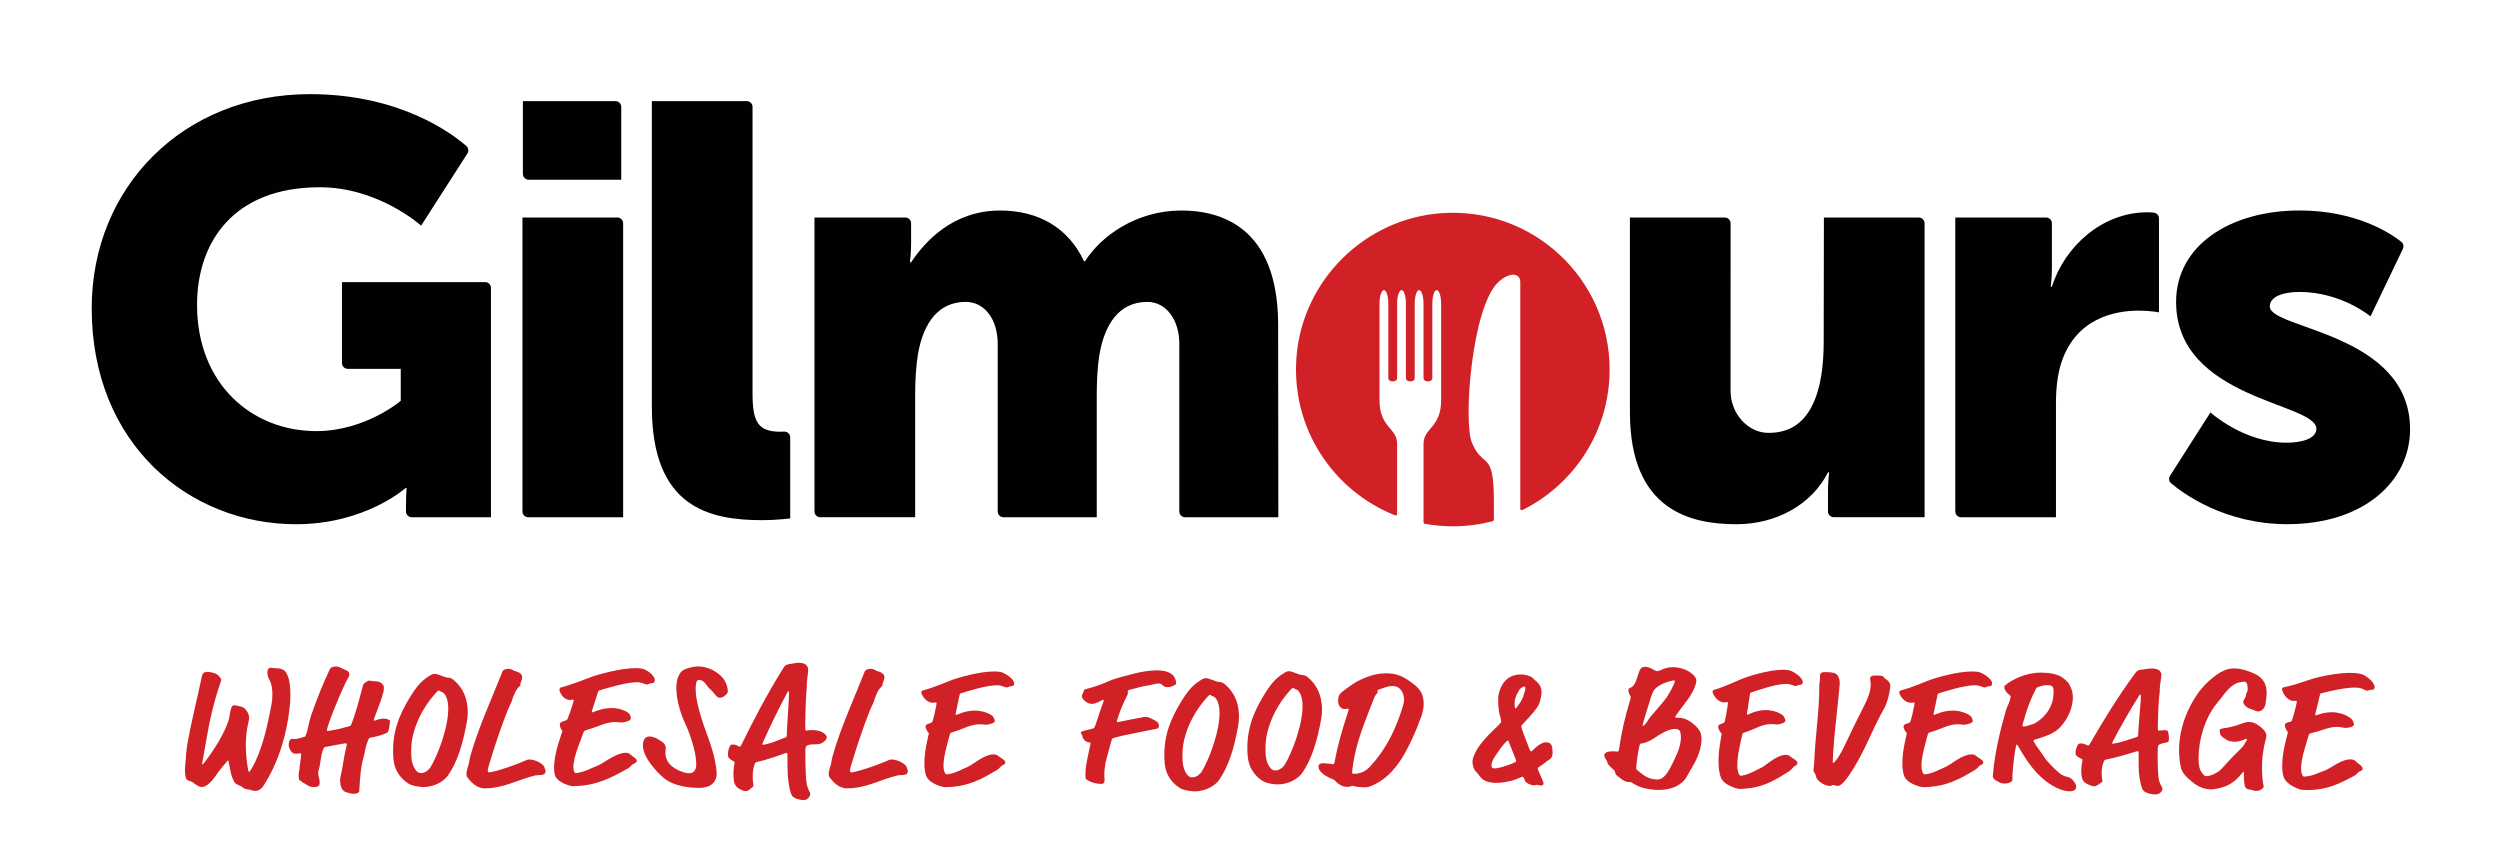
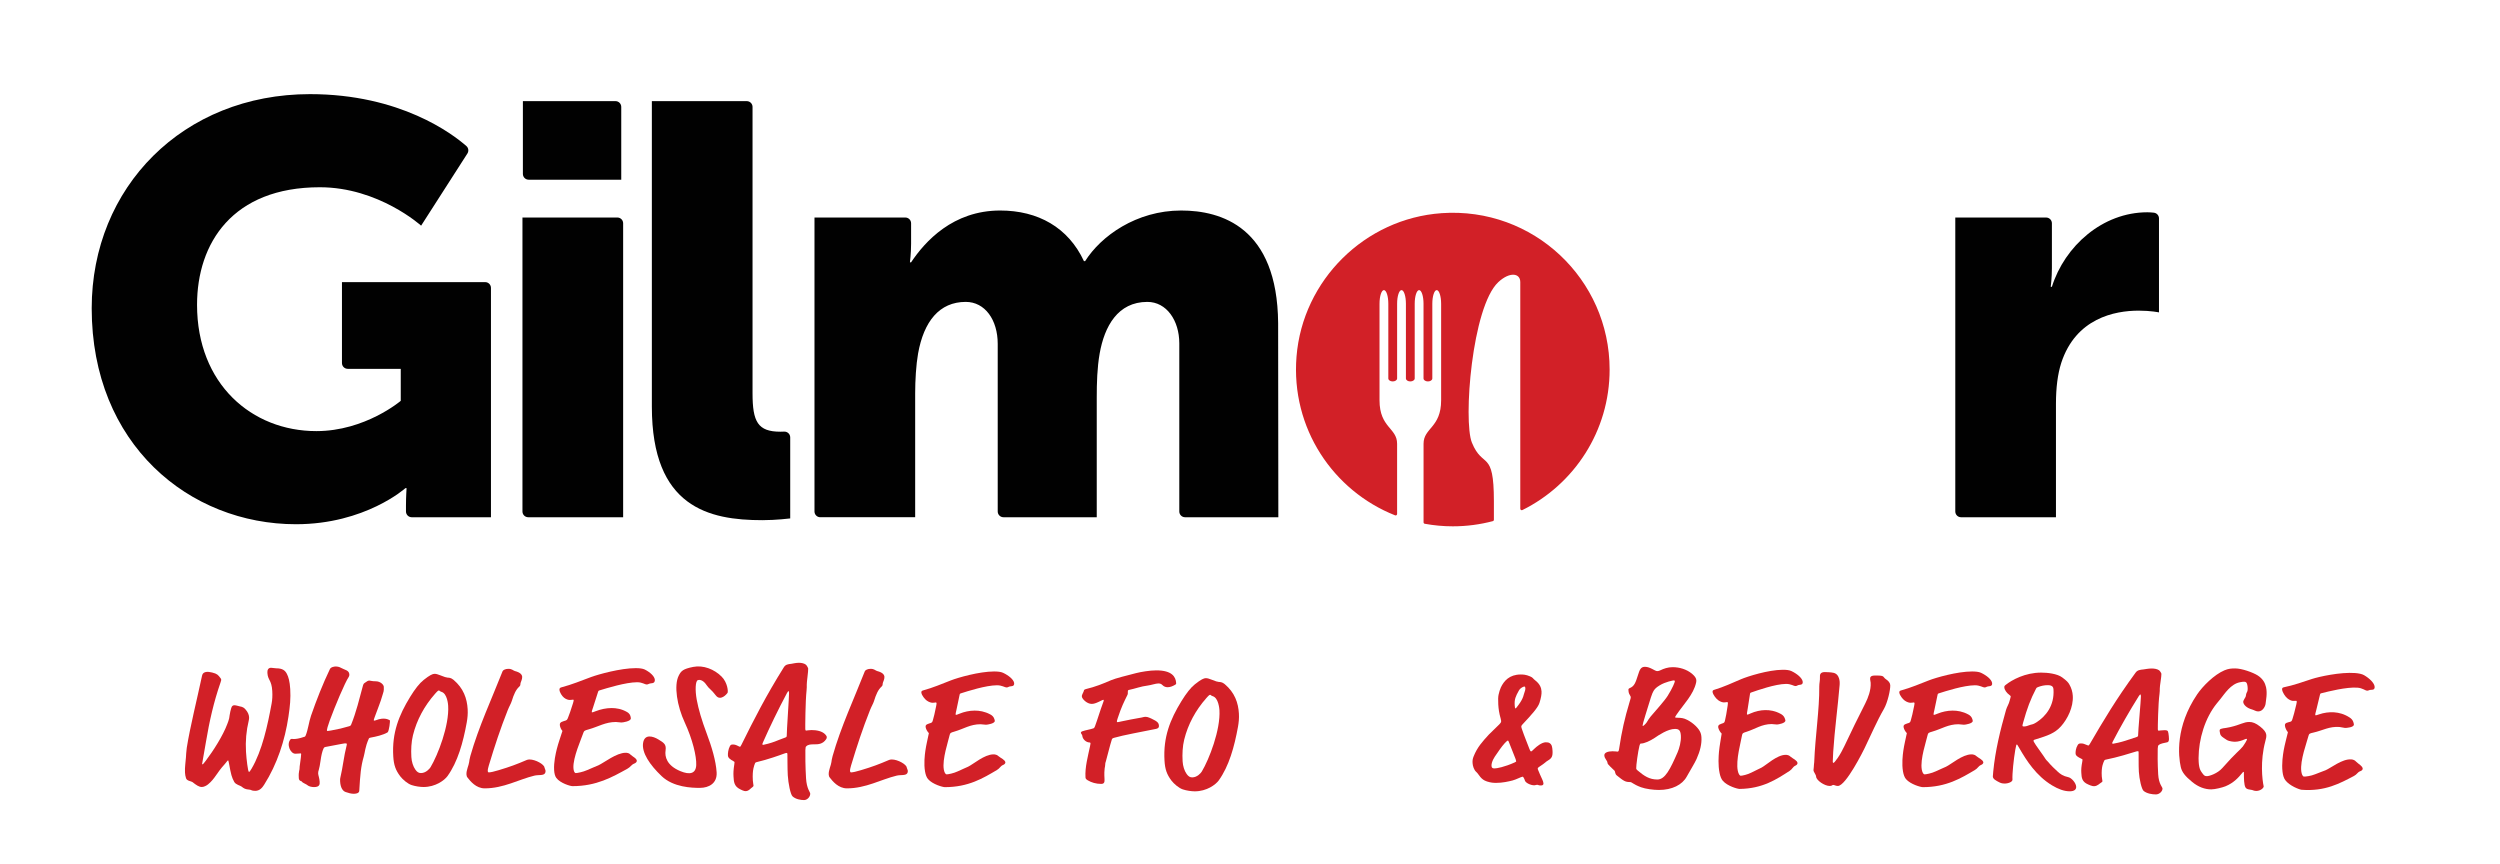
<svg xmlns="http://www.w3.org/2000/svg" id="Layer_1" data-name="Layer 1" width="117.115mm" height="40.484mm" version="1.1" viewBox="0 0 331.98 114.758">
  <path d="M191.419,28.309c-10.167.712-18.434,8.883-19.252,19.041-.766,9.526,4.886,17.836,13.094,21.085.123.05.263-.044.263-.18v-9.33c0-2.117-2.334-2.117-2.334-5.774v-12.819c0-.998.261-1.808.583-1.808.324,0,.585.81.585,1.808v9.923c0,.219.261.397.583.397s.585-.18.585-.397v-9.923c0-.998.261-1.808.585-1.808.322,0,.583.81.583,1.808v9.923c0,.219.263.397.585.397s.583-.18.583-.397v-9.923c0-.998.263-1.808.585-1.808.324,0,.585.81.585,1.808v9.923c0,.219.261.397.585.397.322,0,.583-.178.583-.397v-9.923c0-.998.261-1.808.585-1.808.322,0,.583.81.585,1.808v12.819c0,3.656-2.334,3.656-2.334,5.774v10.436c0,.096.067.173.157.192,1.211.219,2.456.338,3.729.338,1.835,0,3.617-.24,5.31-.687.086-.023.144-.1.144-.188v-2.456c0-6.966-1.468-4.218-2.921-7.786-1.167-2.867,0-18.03,3.506-21.309,1.487-1.393,2.921-1.23,2.919,0v30.093c0,.142.152.238.278.175,6.866-3.404,11.585-10.48,11.585-18.661,0-11.994-10.142-21.618-22.317-20.766" style="fill: #d22027; stroke-width: 0px;" />
  <path d="M46.178,48.979h7.039v4.249s-4.715,4.02-11.207,4.02c-8.58,0-15.844-6.26-15.844-16.771,0-8.192,4.715-15.611,16.306-15.611,7.807,0,13.449,5.101,13.449,5.101l6.147-9.584c.203-.317.15-.737-.134-.986-1.812-1.591-8.753-6.897-20.774-6.897-16.849,0-28.983,12.366-28.983,28.44,0,18.085,12.984,28.673,27.128,28.673,9.196,0,14.529-4.79,14.529-4.79h.155s-.079,1.159-.079,2.318v.777c0,.426.345.768.77.768h10.516v-30.455c0-.424-.345-.768-.768-.768h-19.018v10.747c0,.426.345.768.768.768" style="fill: #010101; stroke-width: 0px;" />
  <path d="M70.144,68.686h12.604V29.651c0-.424-.342-.766-.766-.766h-12.604v39.032c0,.426.342.768.766.768" style="fill: #010101; stroke-width: 0px;" />
  <path d="M81.731,13.429h-12.295v9.666c0,.424.342.768.768.768h12.293v-9.668c0-.424-.342-.766-.766-.766" style="fill: #010101; stroke-width: 0px;" />
  <path d="M99.931,52.226V14.196c0-.424-.345-.766-.766-.766h-12.604v40.573c0,13.372,7.576,15.072,14.683,15.072,1.829,0,3.69-.232,3.69-.232v-10.762c0-.441-.37-.787-.808-.766-.152.006-.317.013-.484.013-3.015,0-3.711-1.313-3.711-5.101" style="fill: #010101; stroke-width: 0px;" />
  <path d="M272.476,38.081h-.155s.155-1.159.155-2.472v-5.957c0-.424-.345-.766-.768-.766h-12.061v39.032c0,.426.342.768.766.768h12.602v-15.07c0-2.165.234-3.942.697-5.41,1.934-5.951,7.11-6.955,10.28-6.955,1.622,0,2.704.232,2.704.232v-12.478c0-.391-.29-.718-.681-.762-.257-.029-.56-.054-.864-.054-5.951,0-10.975,4.485-12.675,9.893" style="fill: #010101; stroke-width: 0px;" />
-   <path d="M301.411,40.7c0-1.393,1.931-1.931,3.942-1.931,5.565,0,9.43,3.245,9.43,3.245l4.304-8.972c.154-.326.065-.712-.219-.935-1.405-1.115-5.938-4.157-13.514-4.157-9.198,0-16.385,4.636-16.385,12.134,0,12.984,18.626,13.37,18.626,16.849,0,1.313-1.931,1.854-3.94,1.854-5.719,0-10.125-4.02-10.125-4.02l-5.368,8.415c-.205.324-.144.75.15.996,1.625,1.372,7.133,5.429,15.418,5.429,10.28,0,16.31-5.799,16.31-12.599,0-12.829-18.628-13.293-18.628-16.306" style="fill: #010101; stroke-width: 0px;" />
  <path d="M169.751,68.686h-12.384c-.424,0-.766-.342-.766-.768v-22.322c0-3.038-1.693-5.506-4.243-5.506-3.934,0-5.696,3.255-6.333,6.859-.33,1.875-.386,3.888-.386,5.851v15.886h-12.384c-.422,0-.766-.342-.766-.768v-22.255c0-3.189-1.693-5.573-4.243-5.573-3.516,0-5.573,2.602-6.333,6.859-.263,1.478-.386,3.575-.386,5.274v16.462h-12.604c-.424,0-.766-.342-.766-.768V28.885h12.063c.424,0,.766.342.766.766v2.71c0,1.313-.155,2.474-.155,2.474h.155c1.854-2.783,5.565-6.88,11.825-6.88,5.024,0,9.043,2.243,11.129,6.724h.155c2.086-3.322,6.801-6.724,12.75-6.724,5.316,0,12.771,2.203,12.881,14.94l.027,25.79Z" style="fill: #010101; stroke-width: 0px;" />
-   <path d="M254.803,28.884h-12.604l-.027,16.462c0,11.576-5.16,12.134-7.358,12.134-2.654,0-5.009-2.497-5.009-5.573l.004-22.255c0-.426-.342-.768-.766-.768h-12.604v25.867c0,13.092,8.121,14.863,14.143,14.863,5.333,0,9.996-2.629,12.159-6.88h.155s-.155,1.159-.155,2.474v2.71c0,.424.345.766.768.766h12.061V29.651c0-.424-.345-.766-.766-.766" style="fill: #010101; stroke-width: 0px;" />
  <path d="M90.126,89.727c.324-.645.58-.896,1.927-1.167,1.336-.267,2.806.311,3.777,1.293.791.796.887,1.998.779,2.161-.109.163-.942,1.14-1.556.33s-.9-.875-1.228-1.374c-.33-.503-.779-.787-1.165-.647-.315.115-.37,1.324-.142,2.581.23,1.259.664,2.737,1.33,4.51.668,1.771,1.222,3.635,1.315,5.139.096,1.508-1.08,2.061-2.186,2.069-1.107.01-3.554-.069-5.122-1.562-1.57-1.495-2.641-3.095-2.462-4.372.18-1.276,1.322-.931,2.036-.495.714.439,1.075.635.954,1.462-.121.827.148,1.994,1.967,2.748,1.251.518,2.053.34,2.105-.812.05-1.155-.491-3.42-1.52-5.638-1.032-2.215-1.464-4.926-.81-6.225" style="fill: #d22027; stroke-width: 0px;" />
  <path d="M27.317,101.031c1.059-1.399,2.295-3.366,2.865-4.884.079-.211.217-.56.251-.77.048-.349.211-1.47.428-1.635.088-.069.155-.09.267-.09.207,0,.558.115.67.138.509.069.681.28.804.42.317.351.453.702.474,1.027.006.14-.006.305-.044.443-.328,1.355-.451,2.731-.365,4.157.058.979.265,2.656.38,2.656.092,0,.115,0,.361-.42,1.412-2.403,2.13-5.761,2.662-8.657.088-.466.123-1.027.084-1.658-.09-1.493-.585-1.399-.647-2.403-.023-.374.098-.679.487-.679.205,0,.459.071.689.071.823,0,1.182.28,1.416.748.207.397.378.979.441,2.007.073,1.238-.025,2.24-.238,3.667-.47,3.153-1.493,6.302-3.224,9.033-.251.399-.591.817-1.184.817-.549,0-.466-.14-.787-.163-.553-.046-.693-.14-1.054-.42-.144-.117-.743-.234-.95-.606-.332-.61-.424-.958-.695-2.451-.069-.397-.092-.397-.138-.397-.069,0-.192.232-.428.489-1.094,1.19-1.278,1.915-2.213,2.685-.194.163-.551.351-.825.351-.388,0-.748-.257-1.251-.654-.142-.117-.739-.14-.852-.514-.084-.257-.121-.491-.136-.748-.042-.702.094-1.47.127-2.032.013-.188.042-.839.109-1.261.428-2.731,1.37-6.467,2.028-9.57.088-.422.426-.514.745-.514.069,0,.299.023.599.092.672.165.796.328,1.094.727.075.09.1.138.104.207.006.071.006.119-.09.397-.896,2.57-1.474,5.137-1.927,7.845-.234,1.401-.516,2.923-.514,2.948.002.046.004.069.05.069s.111-.046.428-.468" style="fill: #d22027; stroke-width: 0px;" />
  <path d="M43.2,99.196c-.113.023-.18.067-.219.159-.203.411-.326,1.027-.405,1.599-.081.549-.165,1.05-.244,1.278-.058.161-.094.322-.084.48.013.251.173.618.2,1.096.023.344-.002.71-.754.71-.299,0-.691-.092-.837-.23-.169-.159-.66-.32-.76-.48-.027-.044-.05-.069-.144-.09-.207-.048-.265-.251-.274-.388-.006-.092-.033-.57.021-.777.019-.069.01-.228.069-.388.019-.069.008-.253.023-.366l.159-1.188c.031-.23.044-.388.04-.48-.004-.069-.027-.09-.075-.09-.069,0-.34.046-.706.046-.639,0-1.238-1.28-.597-1.944.094-.096.455.171,1.787-.297.113-.023.136-.046.194-.184.319-.777.42-1.781.71-2.625.72-2.08,1.574-4.249,2.508-6.191.142-.299.664-.342.754-.342.23,0,.484.044.72.182.474.276,1.069.299,1.105.869.004.092-.01.227-.073.319-.524.777-1.844,3.93-2.529,5.803-.276.754-.384,1.209-.38,1.278.004.069.029.115.098.115.069,0,.205-.023.453-.067,1.04-.184,1.489-.299,2.433-.572.157-.048.198-.115.238-.205.677-1.668,1.096-3.451,1.581-5.233.038-.136.1-.228.167-.274.372-.274.503-.345.666-.345.159,0,.324.094.827.094.662,0,1.077.457,1.094.731.038.616-.071.731-.163,1.073-.282,1.027-.685,1.919-1.036,2.923-.077.23-.138.365-.134.434.002.046.025.067.073.067.046,0,.113-.021.18-.044,1.215-.48,1.739-.054,1.879-.008.073.023-.096,1.485-.299,1.608-.591.357-1.585.576-2.199.685-.246.046-.267.092-.307.182-.482,1.098-.489,1.76-.66,2.353-.378,1.303-.47,2.422-.593,4.546-.023.368-.57.388-.731.388-.319,0-.691-.092-1.065-.228-.372-.115-.693-.549-.745-1.393-.019-.299-.002-.411.035-.549.311-1.28.484-2.923.802-4.134.038-.138.054-.23.052-.297-.006-.069-.052-.092-.144-.092-.09,0-.228,0-.543.069l-2.17.411Z" style="fill: #d22027; stroke-width: 0px;" />
  <path d="M62.102,94.184c.038.616-.021,1.186-.123,1.758-.48,2.65-1.192,5.229-2.562,7.127-.403.549-1.583,1.439-3.18,1.439-.434,0-1.082-.092-1.568-.253-.514-.159-1.188-.729-1.535-1.186-.595-.8-.842-1.462-.912-2.627-.188-3.13.745-5.46,2.243-7.903.645-1.05,1.24-1.806,1.785-2.24.829-.662,1.207-.821,1.457-.821.207,0,.438.067.72.182.608.251.816.296,1.0.322.161.021.409-.025.796.294,1.324,1.121,1.794,2.468,1.879,3.909M57.775,92.127c-1.432,1.62-2.439,3.493-2.936,5.504-.221.892-.271,1.919-.213,2.9.035.618.236,1.257.532,1.668.226.322.441.457.737.457.662,0,1.153-.57,1.278-.777.975-1.62,2.497-5.55,2.341-8.154-.008-.161-.119-1.625-.887-1.852-.232-.069-.261-.182-.33-.182-.092,0-.138,0-.522.434" style="fill: #d22027; stroke-width: 0px;" />
  <path d="M69.936,100.921c.111-.046.246-.069.384-.069.8,0,1.959.664,1.984,1.073.004.069.132.299.14.434.006.115-.008.228-.071.32-.209.344-.858.184-1.422.322-2.071.501-4.078,1.687-6.59,1.687-1.142,0-1.909-.956-2.28-1.437-.098-.115-.127-.251-.14-.411-.033-.549.313-1.234.359-1.643.015-.138.044-.391.157-.802,1.094-3.861,2.834-7.584,4.281-11.261.058-.161.393-.32.756-.32.526,0,.633.23.887.297.72.184.944.48.961.777.019.32-.209.708-.223.844-.033.207.017.276-.177.459-.434.388-.716,1.027-.983,1.896-.115.365-.303.639-.543,1.232-.971,2.445-1.706,4.684-2.506,7.331-.075.253-.15.551-.14.71.006.115.035.207.15.207.317-.023.612-.092,1.307-.296,1.526-.457,2.374-.777,3.711-1.349" style="fill: #d22027; stroke-width: 0px;" />
  <path d="M81.197,94.023c.639,0,1.355.115,2.065.526.449.251.495.639.507.844.023.388-1.063.549-1.247.549-.251,0-.53-.067-.735-.067-1.393,0-2.314.614-3.619.981-.493.136-.606.18-.683.409-.29.869-1.422,3.337-1.338,4.73.023.365.132.664.315.664.182,0,.95-.138,1.551-.413.689-.32,1.113-.457,1.447-.616.756-.344,2.391-1.668,3.625-1.668.09,0,.182,0,.322.046.163.046.259.136.355.228.267.253.781.459.804.8.004.092-.1.251-.257.32-.111.046-.311.138-.418.253-.215.23-.453.411-.589.48-1.99,1.096-4.086,2.305-7.285,2.305-.274,0-1.62-.386-2.144-1.094-.173-.23-.263-.595-.29-1.029-.063-1.05.209-2.216.357-2.809.203-.8.497-1.601.748-2.399-.173-.184-.33-.526-.347-.777-.01-.205.023-.388.52-.526.424-.113.447-.136.585-.501.138-.365.357-.915.643-1.873.073-.253.092-.342.09-.391-.004-.044-.029-.09-.075-.09-.044,0-.203.046-.453.046-.161,0-.461-.069-.75-.299-.263-.205-.591-.708-.61-1.05-.01-.159.05-.271.23-.32,1.462-.388,2.666-.892,3.961-1.372.983-.363,3.928-1.186,5.939-1.186.478,0,.915.046,1.196.182.731.366,1.311.915,1.341,1.372.013.23-.067.432-.453.455-.34.025-.424.161-.608.161-.297,0-.587-.297-1.297-.297-1.485,0-4.065.8-4.961,1.073-.157.044-.18.069-.236.251l-.616,1.921c-.173.524-.213.614-.207.708,0,.021.025.046.046.046.069,0,.138-.025.495-.161.647-.253,1.391-.411,2.076-.411" style="fill: #d22027; stroke-width: 0px;" />
  <path d="M100.51,101.196c-.205.046-.223.09-.282.251-.058.182-.345.731-.257,2.192.013.23.077.547.086.664.006.09-.038.159-.146.228-.221.136-.472.526-.906.526-.092,0-.253-.025-.441-.115l-.282-.136c-.8-.391-.835-.984-.877-1.694-.029-.455-.01-.889.106-1.62.033-.207.029-.251.029-.276-.002-.046-.027-.069-.146-.136-.449-.253-.71-.434-.731-.754-.015-.251.021-.8.267-1.257.104-.184.217-.205.401-.205.228,0,.39.046.743.228.094.046.14.069.188.069.044,0,.088-.046.19-.251,1.65-3.337,3.262-6.511,5.638-10.305.23-.366.547-.409.979-.455.18-.023.608-.138,1.019-.138.342,0,.691.069.929.251.119.092.301.436.305.526.021.342-.207,1.85-.19,2.149.01.159.004.455-.025.731-.163,1.462-.182,4.932-.171,5.139.008.113.013.207.127.207.046,0,.361-.069.704-.069.664,0,1.403.136,1.817.572.146.159.198.251.207.363.004.115-.033.207-.098.297-.441.641-1.034.664-1.56.664-.432,0-.823,0-1.08.274-.065.067-.086.092-.106.503-.017.501-.002,2.261.088,3.723.084,1.393.543,1.827.555,2.034.023.411-.382.867-.816.867-.457,0-1.128-.113-1.537-.501-.267-.253-.562-1.714-.626-2.788-.056-.935-.033-2.468-.05-2.765-.008-.136-.015-.205-.081-.205-.067,0-.228.021-.495.136-.29.115-2.147.777-3.475,1.075M101.373,98.454c-.121.274-.142.32-.138.388.004.044.05.069.119.069.113,0,1.059-.253,1.526-.434.18-.069.917-.368,1.43-.549.134-.046.173-.138.165-.274-.023-.365.324-5.254.303-5.598-.008-.159-.017-.274-.061-.274-.048,0-.092.023-.215.253-1.148,2.147-2.347,4.636-3.13,6.419" style="fill: #d22027; stroke-width: 0px;" />
  <path d="M118.041,100.921c.111-.046.248-.069.384-.069.8,0,1.959.664,1.984,1.073.004.069.132.299.14.434.008.115-.008.228-.071.32-.209.344-.858.184-1.422.322-2.069.501-4.078,1.687-6.59,1.687-1.142,0-1.909-.956-2.28-1.437-.098-.115-.127-.251-.14-.411-.031-.549.315-1.234.359-1.643.015-.138.046-.391.159-.802,1.092-3.861,2.834-7.584,4.278-11.261.058-.161.393-.32.756-.32.526,0,.633.23.887.297.72.184.942.48.961.777.019.32-.209.708-.223.844-.033.207.017.276-.177.459-.434.388-.716,1.027-.983,1.896-.115.365-.303.639-.543,1.232-.971,2.445-1.706,4.684-2.506,7.331-.075.253-.148.551-.14.71.006.115.036.207.15.207.317-.023.612-.092,1.307-.296,1.526-.457,2.374-.777,3.711-1.349" style="fill: #d22027; stroke-width: 0px;" />
  <path d="M144.976,93.473c-.662,0-1.299-.685-1.315-.981-.017-.274.24-.57.271-.777.017-.115.084-.161.24-.205,1.261-.297,2.33-.731,3.378-1.188.512-.23,2.243-.664,3.301-.935.629-.161,1.827-.368,2.696-.368,2.103,0,2.589.869,2.637,1.691.008.113-.013.159-.19.251-.244.138-.576.296-.942.296-.23,0-.484-.069-.704-.296-.146-.161-.332-.205-.537-.205-.319,0-.992.228-1.378.274-.952.115-1.664.411-2.545.593-.226.046-.046.388-.167.641-.489,1.004-.777,1.531-1.299,3.105-.094.297-.115.365-.109.457.004.046.027.069.073.069.092,0,.205-.023.497-.092.472-.113,2.032-.409,2.733-.526.134-.021.269-.09.543-.09.09,0,.274.023.72.228.825.388.994.572,1.017.958.01.184-.048.344-.363.413-1.894.388-4.337.823-5.594,1.188-.246.069-.265.136-.305.251-.232.685-.67,2.512-.787,2.88-.056.182-.096.274-.086.434.017.271-.18.432-.092,1.917.025.388-.029.639-.441.639-.685,0-1.29-.182-1.787-.478-.261-.161-.29-.251-.299-.413-.081-1.324.332-2.809.599-4.086.071-.344.067-.39.067-.436-.004-.044-.054-.09-.123-.09-.478,0-.94-.457-.965-.892-.01-.138-.177-.274-.186-.388-.004-.092.061-.159.196-.205.447-.161,1.013-.23,1.46-.388.067-.023.134-.069.213-.276.372-1.004.656-2.009,1.048-3.061.079-.205.119-.32.115-.386-.004-.046-.027-.069-.05-.069-.069,0-.157.046-.334.136-.468.23-.844.411-1.209.411" style="fill: #d22027; stroke-width: 0px;" />
  <path d="M164.517,94.759c.038.616-.021,1.186-.123,1.758-.48,2.65-1.192,5.229-2.562,7.127-.403.549-1.583,1.439-3.18,1.439-.434,0-1.08-.092-1.568-.253-.514-.159-1.188-.729-1.535-1.186-.595-.8-.842-1.462-.912-2.627-.188-3.13.745-5.46,2.245-7.905.643-1.048,1.238-1.804,1.783-2.238.829-.662,1.207-.821,1.457-.821.207,0,.438.067.72.182.608.251.816.296,1.0.319.161.023.411-.023.796.297,1.324,1.121,1.794,2.468,1.879,3.909M160.191,92.702c-1.432,1.62-2.439,3.493-2.936,5.504-.221.892-.271,1.921-.213,2.9.035.618.236,1.257.532,1.668.226.322.441.457.737.457.662,0,1.153-.57,1.278-.777.977-1.62,2.499-5.55,2.343-8.154-.01-.161-.121-1.625-.89-1.852-.232-.069-.261-.182-.33-.182-.092,0-.138,0-.522.434" style="fill: #d22027; stroke-width: 0px;" />
-   <path d="M175.544,93.838c.035.616-.021,1.188-.123,1.758-.482,2.65-1.194,5.231-2.564,7.127-.403.549-1.583,1.439-3.18,1.439-.434,0-1.08-.09-1.568-.251-.514-.159-1.186-.729-1.535-1.188-.595-.798-.839-1.462-.912-2.625-.188-3.132.745-5.46,2.245-7.905.643-1.05,1.24-1.804,1.783-2.238.829-.664,1.207-.823,1.457-.823.207,0,.438.069.72.184.608.251.819.297,1.002.32.159.023.409-.023.793.294,1.324,1.123,1.794,2.47,1.881,3.909M171.216,91.781c-1.432,1.623-2.439,3.495-2.934,5.506-.221.892-.274,1.919-.215,2.9.035.616.236,1.257.532,1.668.228.32.441.457.737.457.662,0,1.153-.572,1.278-.779.977-1.62,2.499-5.55,2.343-8.154-.008-.161-.121-1.623-.887-1.85-.234-.069-.263-.182-.332-.182-.092,0-.136,0-.522.432" style="fill: #d22027; stroke-width: 0px;" />
-   <path d="M178.935,94.776c.136-.411.15-.526.146-.593,0-.023-.029-.092-.073-.092-.092,0-.271.069-.407.069-.368,0-.86-.251-.904-.984-.023-.365.046-.731.173-.915.167-.253.23-.32,1.37-1.14,1.182-.871,3.028-1.714,4.761-1.714,1.602,0,2.405.48,3.458,1.234.787.57,1.514,1.234,1.591,2.535.056.915-.232,1.85-.493,2.443-.142.322-.155.457-.355.937-1.297,3.13-2.867,6.258-5.665,7.609-.664.32-.912.386-1.439.386-.844,0-1.451-.207-1.543-.207-.205,0,.031.14-.766.14-.322,0-.601-.094-1.029-.391-.524-.342-.395-.48-.768-.616-.842-.322-1.86-.915-1.902-1.622-.019-.297.129-.503.631-.503.253,0,.76.069.919.069.115,0,.232.071.349.071.157,0,.18-.025.248-.391.399-2.147,1.002-4.226,1.7-6.327M182.938,91.851c.015.23-.292.434-.395.664-1.048,2.673-2.17,5.299-2.71,8.087-.226,1.163-.294,1.919-.29,2.009.008.138.123.138.42.138.136,0,.205,0,.476-.069.564-.115,1.027-.388,1.435-.823,1.977-2.101,3.245-4.546,4.155-7.262.407-1.211.436-1.441.42-1.783-.017-.251-.15-1.712-1.568-1.712-.729,0-1.593.432-1.865.501-.092.025-.111.046-.109.092,0,.023.025.046.031.159" style="fill: #d22027; stroke-width: 0px;" />
  <path d="M205.273,98.57c.228,0,.365.021.507.113.288.184.351.48.384,1.027.04.71-.1.984-.61,1.28-.353.207-.259.253-1.138.823-.177.115-.219.159-.213.274.004.046.006.069.056.182.186.413.296.754.53,1.211.077.163.159.366.169.526.01.161-.05.297-.326.297-.388,0-.324-.09-.53-.09-.067,0-.246.069-.361.069-.478,0-1.161-.322-1.249-.639-.031-.117-.081-.232-.134-.322-.077-.136-.102-.182-.171-.182-.161,0-.867.386-1.341.503-.539.136-1.328.317-2.151.317-.388,0-.71-.021-1.224-.182-.881-.276-1.034-.915-1.445-1.28-.288-.253-.459-.777-.48-1.165-.023-.342.01-.572.15-.913.476-1.19,1.161-1.944,2.019-2.88.192-.205.629-.595,1.382-1.349.171-.182.257-.274.244-.457-.002-.044-.038-.228-.065-.32-.2-.685-.282-1.278-.317-1.871-.035-.595-.017-1.029.038-1.28.05-.274.205-.775.307-.981.405-.848,1.13-1.714,2.637-1.714.296,0,.662,0,1.249.253.422.182.336.274.67.524.624.48.814.984.844,1.464.023.363-.063.867-.274,1.528-.194.616-1.006,1.531-2.274,2.88-.127.138-.144.205-.14.274.002.069.033.182.088.342.332.984.679,1.783,1.002,2.65.084.207.134.298.203.298s.113-.025.48-.388c.215-.207.931-.823,1.48-.823M198.679,100.213c-.211.296-.651.937-.618,1.508.017.274.18.32.407.32.276,0,1.315-.182,2.671-.798.2-.092.198-.117.194-.161-.004-.092-.086-.322-.113-.388l-.86-2.172c-.054-.136-.081-.182-.125-.182-.069,0-.242.159-.413.342-.409.434-.973,1.278-1.142,1.531M202.431,91.967c.061-.136.136-.411.125-.572-.008-.138-.035-.228-.127-.228-.092,0-.518.136-.743.547-.432.777-.595,1.144-.547,1.942.019.297.05.413.094.413.069,0,.113-.046.428-.48.697-.938.668-1.418.771-1.623" style="fill: #d22027; stroke-width: 0px;" />
  <path d="M223.712,95.445c.89.342,1.687,1.073,1.992,1.622.155.274.215.524.234.844.052.848-.165,1.806-.649,2.881-.219.501-.846,1.508-1.299,2.328-.595,1.096-1.948,1.781-3.706,1.781-.708,0-1.767-.136-2.376-.363-1.096-.413-1.182-.687-1.457-.687-.616,0-.831-.136-1.741-.869-.288-.228-.19-.501-.313-.639-.242-.251-.917-.823-.929-1.004-.021-.388-.397-.547-.426-1.029-.021-.363.47-.547,1.086-.547.388,0,.597.046.643.046.113,0,.182-.023.23-.342.359-2.399.739-4.066,1.384-6.214.155-.503.171-.593.167-.664-.002-.044-.006-.113-.109-.271-.15-.253-.18-.345-.2-.708-.01-.138.056-.184.211-.251.58-.253.735-.71,1.042-1.668.232-.733.368-1.144.938-1.144.71,0,1.311.572,1.633.572.138,0,.294-.046.428-.115.422-.207.979-.409,1.618-.409.894,0,1.846.274,2.564.867.436.366.566.641.578.844.006.094.01.184-.025.344-.361,1.599-1.633,2.834-2.581,4.226-.165.251-.207.299-.203.365.002.067.163.067.23.067.094,0,.687,0,1.038.138M219.732,97.983c-.618.411-1.374.754-1.831.754-.09,0-.132.067-.19.274-.2.777-.453,2.673-.434,3.015.004.069.008.136.2.297.867.733,1.558,1.19,2.608,1.19,1.027,0,1.7-1.351,2.685-3.61.219-.503.487-1.416.436-2.215-.046-.733-.282-.892-.783-.892-.938,0-2.167.821-2.692,1.188M219.194,95.149c.641-.754,1.84-2.078,2.257-2.742.645-1.027.963-1.827.956-1.942-.006-.067-.029-.113-.144-.113-.069,0-1.107.182-1.879.662-.439.274-.612.434-.802.731-.104.161-.223.457-.357.869l-.708,2.284c-.269.823-.397,1.393-.393,1.439.002.046.025.069.05.069.067,0,.413-.342.495-.48.146-.228.309-.524.524-.777" style="fill: #d22027; stroke-width: 0px;" />
  <path d="M234.41,94.296c.614-.008,1.315.098,2.059.505.468.246.572.637.614.844.081.39-.935.562-1.113.564-.24.002-.518-.063-.714-.061-1.336.015-2.13.643-3.324,1.025-.453.14-.553.188-.593.418-.148.875-.862,3.364-.574,4.761.075.368.226.664.401.662.175-.002.892-.148,1.426-.43.614-.328,1-.47,1.297-.635.674-.351,2.042-1.698,3.224-1.712.088-.002.177-.002.317.044.163.044.267.134.374.226.294.248.819.449.89.793.021.092-.056.253-.196.324-.098.048-.278.142-.363.257-.171.232-.376.418-.493.489-1.741,1.121-3.575,2.357-6.64,2.393-.263.002-1.614-.372-2.222-1.077-.203-.23-.342-.595-.432-1.032-.219-1.052-.132-2.226-.081-2.821.077-.808.238-1.612.357-2.416-.19-.182-.393-.526-.447-.777-.042-.207-.035-.39.418-.535.393-.119.409-.142.487-.51.079-.37.207-.921.336-1.888.033-.253.038-.344.027-.391-.008-.046-.04-.09-.084-.09s-.188.048-.43.05c-.152.002-.453-.065-.762-.29-.284-.203-.672-.704-.745-1.048-.031-.159.01-.276.175-.324,1.343-.405,2.422-.923,3.594-1.418.887-.376,3.587-1.234,5.517-1.255.459-.004.885.035,1.176.171.756.359,1.395.904,1.491,1.359.048.232.002.436-.365.464-.324.029-.384.167-.56.167-.282.004-.608-.29-1.288-.284-1.424.017-3.777.848-4.596,1.132-.144.046-.163.069-.19.255l-.301,1.931c-.09.53-.113.622-.096.714.006.023.033.046.054.046.067-.002.127-.025.449-.167.583-.259,1.274-.426,1.929-.434" style="fill: #d22027; stroke-width: 0px;" />
  <path d="M244.878,99.162c.973-2.08,1.848-3.838,2.829-5.78.345-.685.762-1.735.704-2.719-.013-.159-.067-.32-.075-.478-.017-.276.086-.48.656-.48h.253c1.048,0,.789.205,1.146.457.382.251.599.501.62.821.035.57-.342,2.284-.837,3.153-.931,1.599-1.712,3.45-2.566,5.208-.142.296-2.485,5.026-3.558,5.026-.274,0-.466-.136-.601-.136-.161,0-.152.136-.472.136-.708,0-1.781-.754-1.81-1.234-.019-.296-.334-.591-.351-.867-.004-.092.038-.184.044-.434.002-.342.046-.388.054-.616.134-3.495.702-6.968.672-10.073-.002-.436.113-.779.088-1.236-.019-.297.027-.662.645-.662.205,0,.342,0,.549.021.391.046.913,0,1.219.526.075.14.157.322.2.664.008.136.019.317.004.48-.238,2.875-.666,5.982-.856,8.931-.046.731-.063,1.211-.058,1.28.006.092.031.159.077.159.092,0,.284-.228.599-.685.313-.457.643-1.073.825-1.462" style="fill: #d22027; stroke-width: 0px;" />
  <path d="M259.28,94.362c.628-.002,1.347.109,2.09.51.47.244.558.626.593.829.067.378-.986.537-1.165.537-.248,0-.53-.065-.731-.065-1.37.002-2.209.61-3.452.971-.472.136-.576.18-.626.405-.188.85-1.029,3.268-.793,4.636.063.357.205.647.384.645.18,0,.921-.138,1.48-.405.641-.315,1.046-.451,1.357-.61.704-.334,2.165-1.637,3.378-1.641.09,0,.177,0,.322.046.165.044.269.132.376.221.29.246.819.447.877.783.017.088-.069.244-.215.313-.104.044-.292.136-.382.246-.188.223-.403.405-.528.472-1.833,1.08-3.763,2.27-6.912,2.274-.267.002-1.637-.374-2.228-1.067-.196-.223-.326-.581-.401-1.006-.177-1.029-.04-2.172.04-2.752.111-.783.311-1.568.47-2.351-.188-.177-.382-.514-.426-.76-.033-.2-.021-.38.451-.516.407-.113.426-.136.52-.495.096-.357.251-.894.424-1.833.048-.246.056-.338.048-.382-.008-.046-.04-.09-.086-.09-.042,0-.192.046-.441.046-.157,0-.461-.067-.768-.288-.282-.2-.66-.691-.718-1.027-.027-.157.021-.269.192-.315,1.395-.384,2.524-.879,3.746-1.351.927-.359,3.729-1.171,5.707-1.176.472-.002.906.04,1.199.175.76.357,1.393.892,1.47,1.338.04.226-.017.426-.397.449-.33.023-.397.159-.578.159-.292.002-.61-.29-1.309-.288-1.46.004-3.909.791-4.761,1.063-.146.046-.167.067-.203.246l-.393,1.881c-.113.516-.144.603-.127.695.004.021.029.044.052.044.067,0,.132-.023.468-.157.608-.251,1.324-.407,1.996-.409" style="fill: #d22027; stroke-width: 0px;" />
  <path d="M129.416,94.362c.628-.002,1.345.109,2.09.51.47.244.558.626.593.829.065.378-.986.537-1.165.537-.248,0-.53-.065-.731-.065-1.37.002-2.209.61-3.452.971-.472.136-.576.18-.629.405-.188.85-1.027,3.268-.791,4.636.063.357.205.647.384.645.18,0,.921-.138,1.48-.405.641-.315,1.046-.451,1.357-.61.704-.334,2.163-1.637,3.378-1.641.09,0,.177,0,.322.046.165.044.269.132.376.221.29.246.819.447.877.783.017.088-.069.244-.215.313-.104.044-.292.136-.384.246-.186.223-.401.405-.526.472-1.833,1.08-3.765,2.27-6.912,2.274-.267.002-1.637-.374-2.228-1.067-.196-.223-.328-.581-.401-1.006-.18-1.029-.04-2.172.04-2.752.111-.783.311-1.568.468-2.351-.188-.177-.38-.514-.424-.76-.033-.2-.021-.38.451-.516.407-.113.426-.136.52-.495.096-.357.251-.894.424-1.833.048-.246.054-.338.046-.382-.006-.046-.038-.09-.084-.09-.044,0-.192.046-.441.046-.157,0-.461-.067-.768-.288-.282-.2-.66-.691-.718-1.027-.027-.157.021-.269.192-.315,1.395-.384,2.522-.879,3.746-1.351.925-.359,3.729-1.171,5.707-1.176.472-.002.906.04,1.199.175.76.357,1.393.892,1.47,1.338.038.226-.017.426-.397.449-.33.023-.399.159-.578.159-.292.002-.61-.29-1.309-.288-1.46.004-3.909.791-4.761,1.063-.148.046-.169.067-.203.246l-.395,1.881c-.113.516-.142.603-.125.695.004.021.029.044.05.044.069,0,.134-.023.47-.157.608-.251,1.324-.407,1.996-.409" style="fill: #d22027; stroke-width: 0px;" />
  <path d="M267.241,103.525c.017.299-.543.526-1.067.526-.23,0-.436-.046-.576-.113-.591-.297-.944-.482-.965-.825-.004-.069.027-.342.052-.639.267-2.786.929-5.481,1.7-8.202.113-.409.386-.8.476-1.209.017-.092.152-.501.15-.572-.006-.067-.054-.113-.173-.205-.382-.276-.658-.685-.677-.984-.008-.136-.013-.205.163-.342.85-.683,2.618-1.643,4.719-1.643.846,0,2.134.138,2.804.639.622.457.793.664.948.935.28.48.426,1.006.455,1.51.092,1.508-.706,3.082-1.562,4.043-.856.96-1.842,1.257-3.299,1.714-.226.067-.361.09-.353.205.004.092.056.182.307.572.403.614.896,1.232,1.301,1.871.102.161.146.161.244.276.541.639.975,1.027,1.29,1.324.436.411.771.639,1.489.8.416.092,1.004.756,1.032,1.259.023.34-.211.614-.852.614-.754,0-1.526-.296-2.33-.777-2.134-1.278-3.42-3.335-4.289-4.819-.33-.57-.357-.616-.401-.616-.069,0-.09.023-.211.683-.219,1.28-.422,3.245-.376,3.976M269.388,96.329c.47-.182.499-.069,1.004-.388,1.299-.823,2.422-2.261,2.297-4.362-.017-.276-.081-.595-.766-.595-.459,0-.862.092-1.288.251-.177.069-.2.094-.261.207-.737,1.418-1.19,2.604-1.714,4.5-.077.276-.096.365-.09.434.002.046.027.092.211.092.251,0,.497-.092.608-.138" style="fill: #d22027; stroke-width: 0px;" />
  <path d="M279.692,100.859c-.217.044-.238.083-.301.23-.065.169-.374.67-.292,2.013.013.211.079.503.086.608.006.083-.042.146-.159.209-.234.125-.503.482-.963.482-.096,0-.267-.021-.466-.104l-.299-.125c-.844-.355-.877-.902-.917-1.551-.027-.418,0-.817.129-1.487.035-.19.033-.23.033-.253-.004-.042-.029-.063-.155-.125-.474-.23-.752-.399-.768-.691-.015-.23.029-.735.294-1.153.113-.167.232-.19.426-.19.24,0,.413.042.785.211.102.042.15.063.198.063.048,0,.094-.042.205-.232,1.777-3.057,3.514-5.972,6.066-9.448.246-.336.583-.376,1.04-.422.194-.019.647-.123,1.084-.123.363,0,.731.063.981.23.127.083.315.397.319.482.021.313-.234,1.696-.217,1.969.006.148,0,.42-.033.67-.188,1.34-.236,4.527-.226,4.715.006.104.01.19.132.19.048,0,.384-.063.748-.063.332,0,.476.01.53.422.063.507.171,1.103-.15,1.182-.434.111-.881.134-1.157.386-.069.063-.092.084-.117.461-.023.459-.021,2.073.061,3.414.077,1.28.56,1.679.572,1.867.021.376-.413.796-.873.796-.487,0-1.194-.105-1.627-.461-.28-.232-.58-1.572-.639-2.556-.052-.858-.015-2.264-.031-2.535-.006-.127-.01-.19-.084-.19-.073,0-.24.021-.526.125-.307.104-2.28.714-3.692.986M280.629,98.344c-.132.251-.152.292-.148.355.002.044.052.063.123.063.123,0,1.125-.23,1.625-.397.19-.063.973-.336,1.52-.503.142-.042.186-.123.177-.251-.021-.336.388-4.821.37-5.135-.01-.146-.017-.251-.063-.251-.05,0-.096.021-.228.23-1.24,1.971-2.531,4.255-3.376,5.888" style="fill: #d22027; stroke-width: 0px;" />
  <path d="M297.893,93.292c-.071-.322.319-.618.345-.915.031-.367.155-.434.205-.618.04-.136.052-.478-.017-.8-.061-.274-.142-.432-.418-.432-.159,0-.313.021-.555.069-1.228.228-2.036,1.53-2.608,2.236l-.468.572c-1.579,1.944-2.412,4.752-2.424,7.264.004.23.002.731.098,1.165.077.345.159.501.355.777.263.365.353.457.649.457.345,0,1.428-.365,2.048-1.073,1.877-2.126,2.328-2.353,2.74-2.88.142-.182.566-.846.539-.958-.01-.046-.056-.046-.077-.046-.023,0-.069,0-.278.09-.311.138-.802.299-1.236.299-.09,0-.76-.023-1.107-.251-.589-.391-.793-.482-.873-.846-.113-.503-.111-.595.395-.685.242-.046.601-.069.948-.163,1.391-.317,1.766-.683,2.541-.683.434,0,.86.159,1.441.616.524.411.733.731.793,1.006.067.295-.023.616-.123.981-.683,2.581-.407,5.049-.209,5.938.042.182-.388.618-.981.618-.319,0-.459-.117-.624-.138-.66-.092-.812-.161-.925-.662-.121-.547-.086-1.623-.096-1.668-.01-.046-.04-.067-.061-.067-.025,0-.065.021-.188.182-.449.547-1.086,1.28-2.197,1.735-.397.161-1.37.411-1.896.411-.821,0-1.687-.297-2.524-.984-.95-.775-1.368-1.324-1.516-1.986-.332-1.485-.716-5.369,2.172-9.641.739-1.096,2.272-2.627,3.629-3.199.541-.227.925-.251,1.428-.251.867,0,2.355.526,2.996.938.666.434.971.981,1.098,1.551.188.848-.008,1.714-.069,2.261-.013.138-.288.961-.973.961-.299,0-.545-.184-.787-.251-.777-.207-1.125-.639-1.19-.936" style="fill: #d22027; stroke-width: 0px;" />
  <path d="M309.966,94.59c.624.048,1.332.219,2.055.695.455.29.528.693.555.908.05.399-1.0.482-1.182.47-.244-.019-.52-.111-.722-.125-1.361-.102-2.218.461-3.464.741-.474.107-.578.142-.639.374-.223.871-1.157,3.324-.977,4.763.048.38.175.693.355.706.18.015.919-.069,1.487-.307.651-.278,1.057-.386,1.37-.526.714-.296,2.218-1.539,3.422-1.447.09.006.177.012.317.071.165.059.265.161.367.263.276.278.796.528.837.881.013.096-.077.251-.226.309-.104.04-.294.117-.393.23-.194.217-.413.388-.541.447-1.867.981-3.832,2.071-6.955,1.833-.265-.019-1.612-.52-2.17-1.286-.186-.249-.303-.631-.359-1.082-.134-1.086.05-2.264.152-2.863.144-.808.374-1.608.562-2.414-.18-.2-.357-.564-.391-.825-.027-.211-.004-.397.47-.501.407-.086.426-.109.537-.474.109-.365.284-.915.497-1.879.056-.255.065-.345.061-.393-.006-.048-.035-.098-.079-.1-.044-.002-.194.033-.441.015-.157-.013-.455-.107-.752-.363-.274-.23-.626-.771-.672-1.128-.021-.163.033-.276.205-.311,1.399-.29,2.541-.716,3.773-1.115.935-.301,3.752-.929,5.717-.781.468.038.898.117,1.182.28.741.428,1.347,1.038,1.405,1.508.029.236-.033.441-.409.436-.332-.002-.405.134-.583.119-.29-.021-.597-.349-1.288-.401-1.451-.111-3.913.52-4.771.735-.15.035-.169.056-.213.24l-.468,1.931c-.134.524-.165.616-.152.712.004.023.027.048.05.052.067.004.132-.017.47-.129.614-.211,1.332-.32,2-.269" style="fill: #d22027; stroke-width: 0px;" />
  <rect x="12.176" y="12.5" width="307.86" height="93.744" style="fill: none; stroke-width: 0px;" />
</svg>